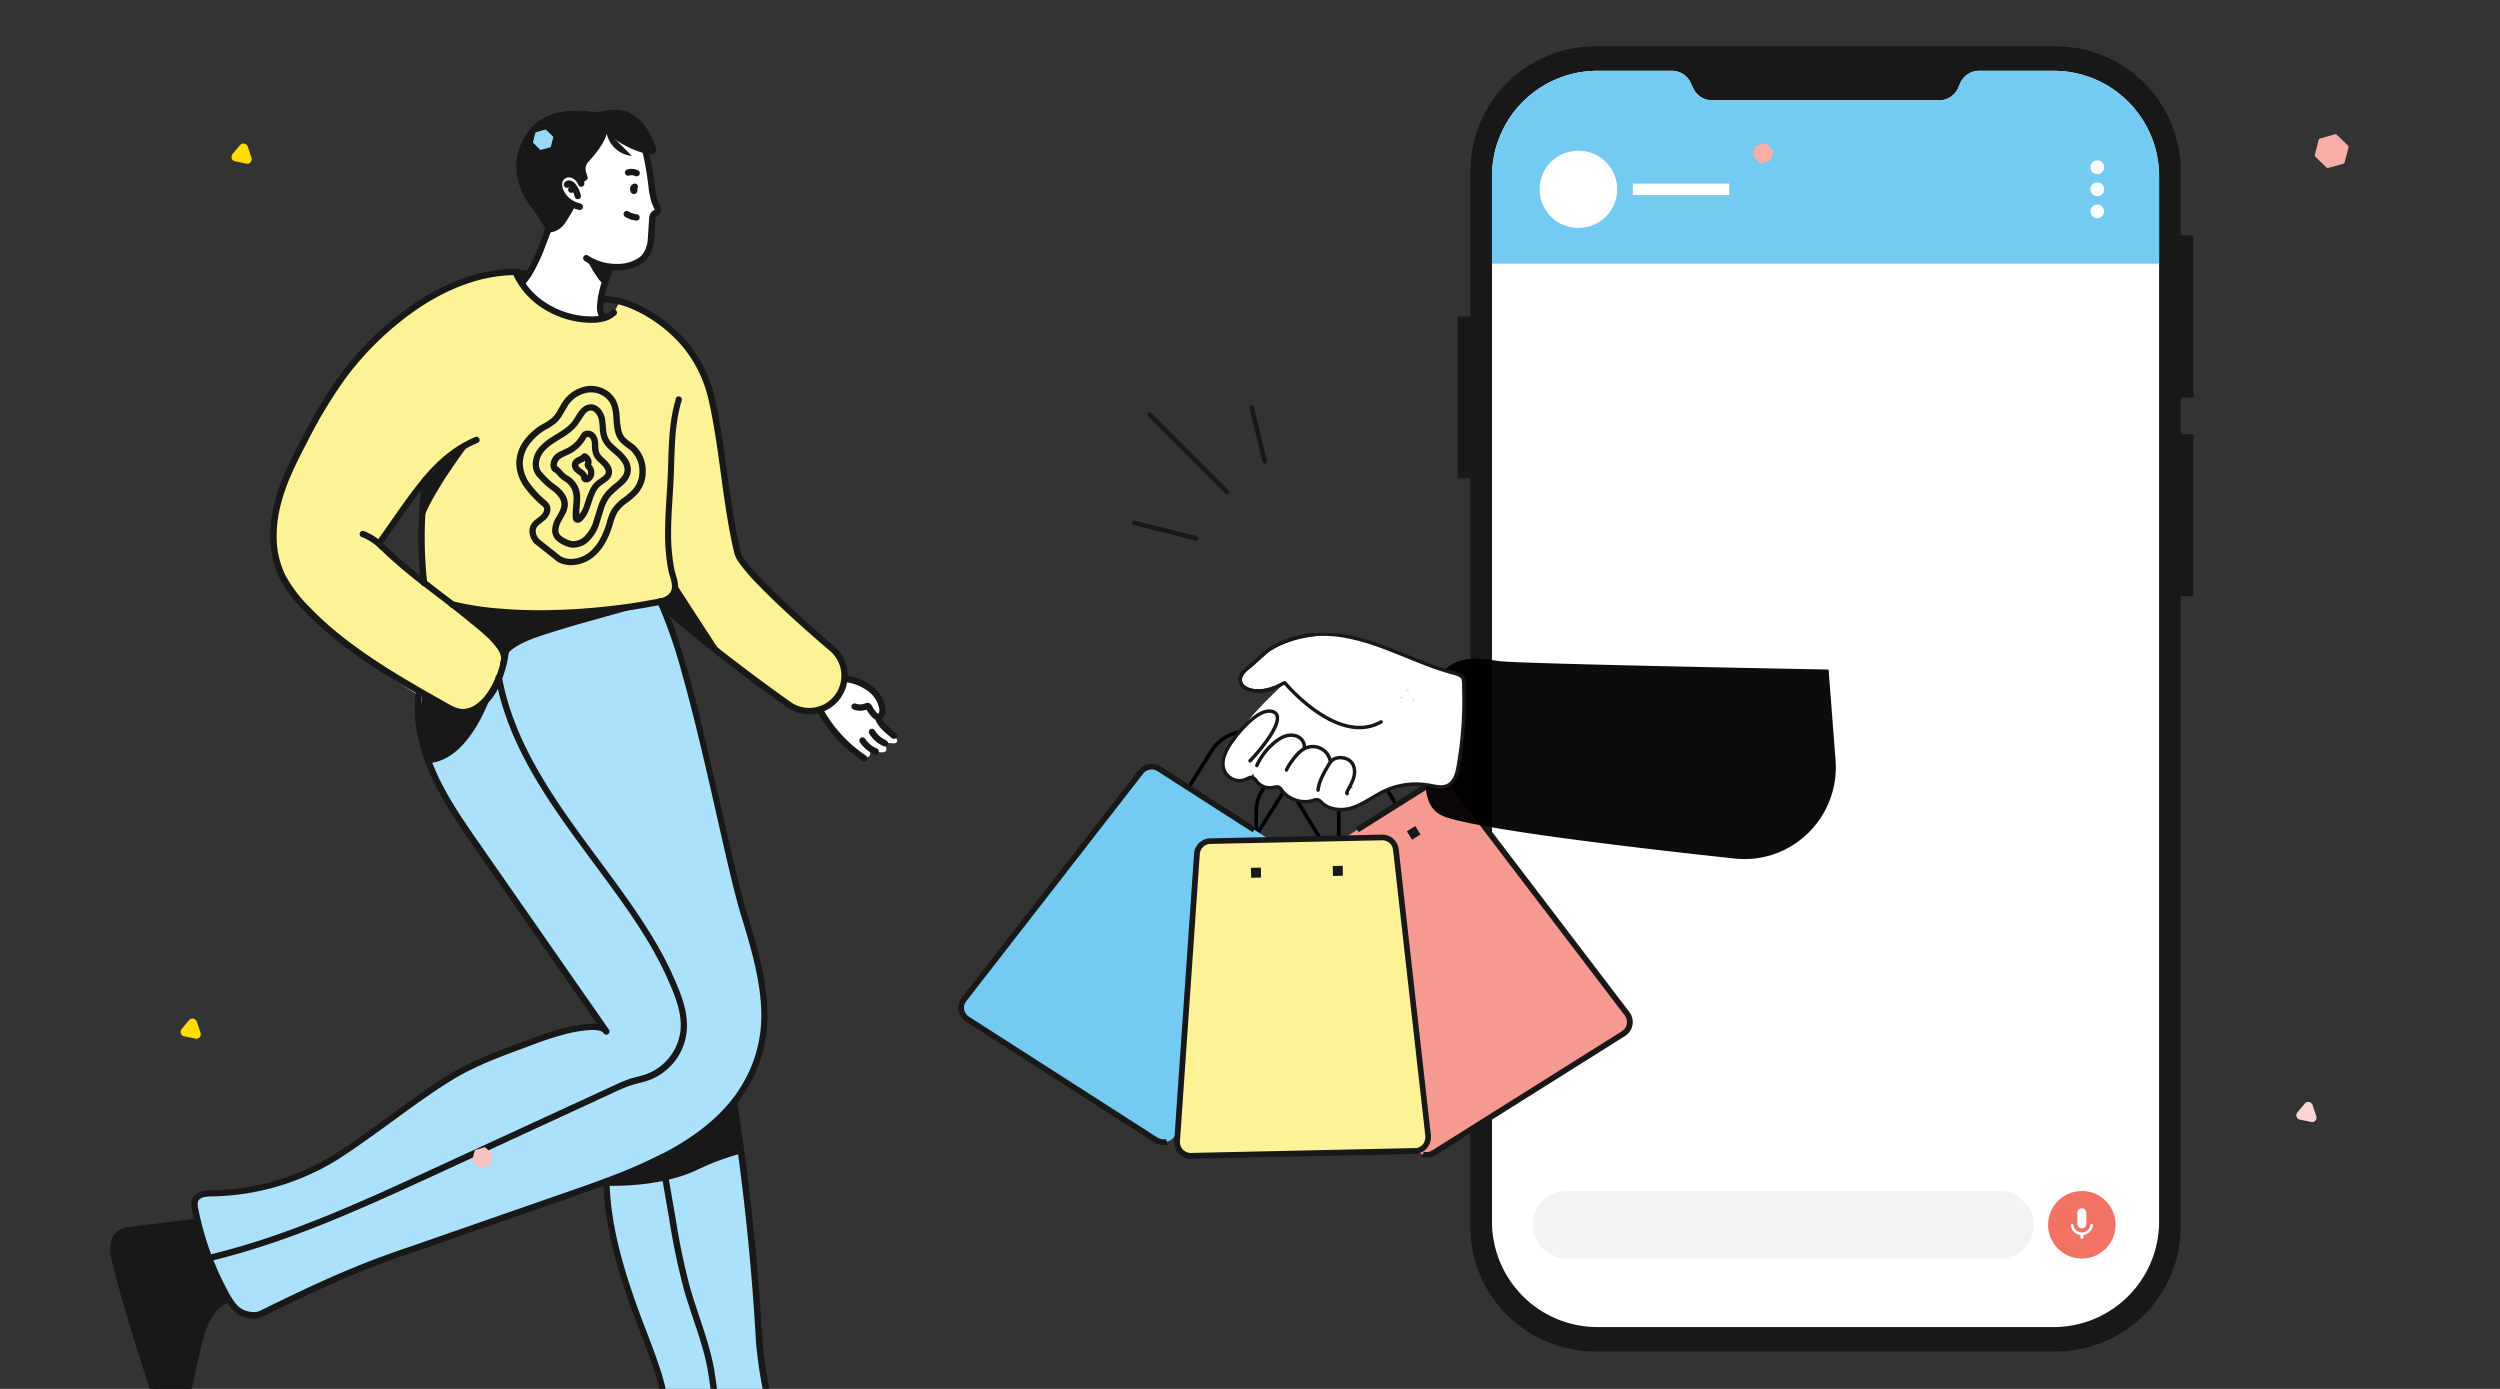
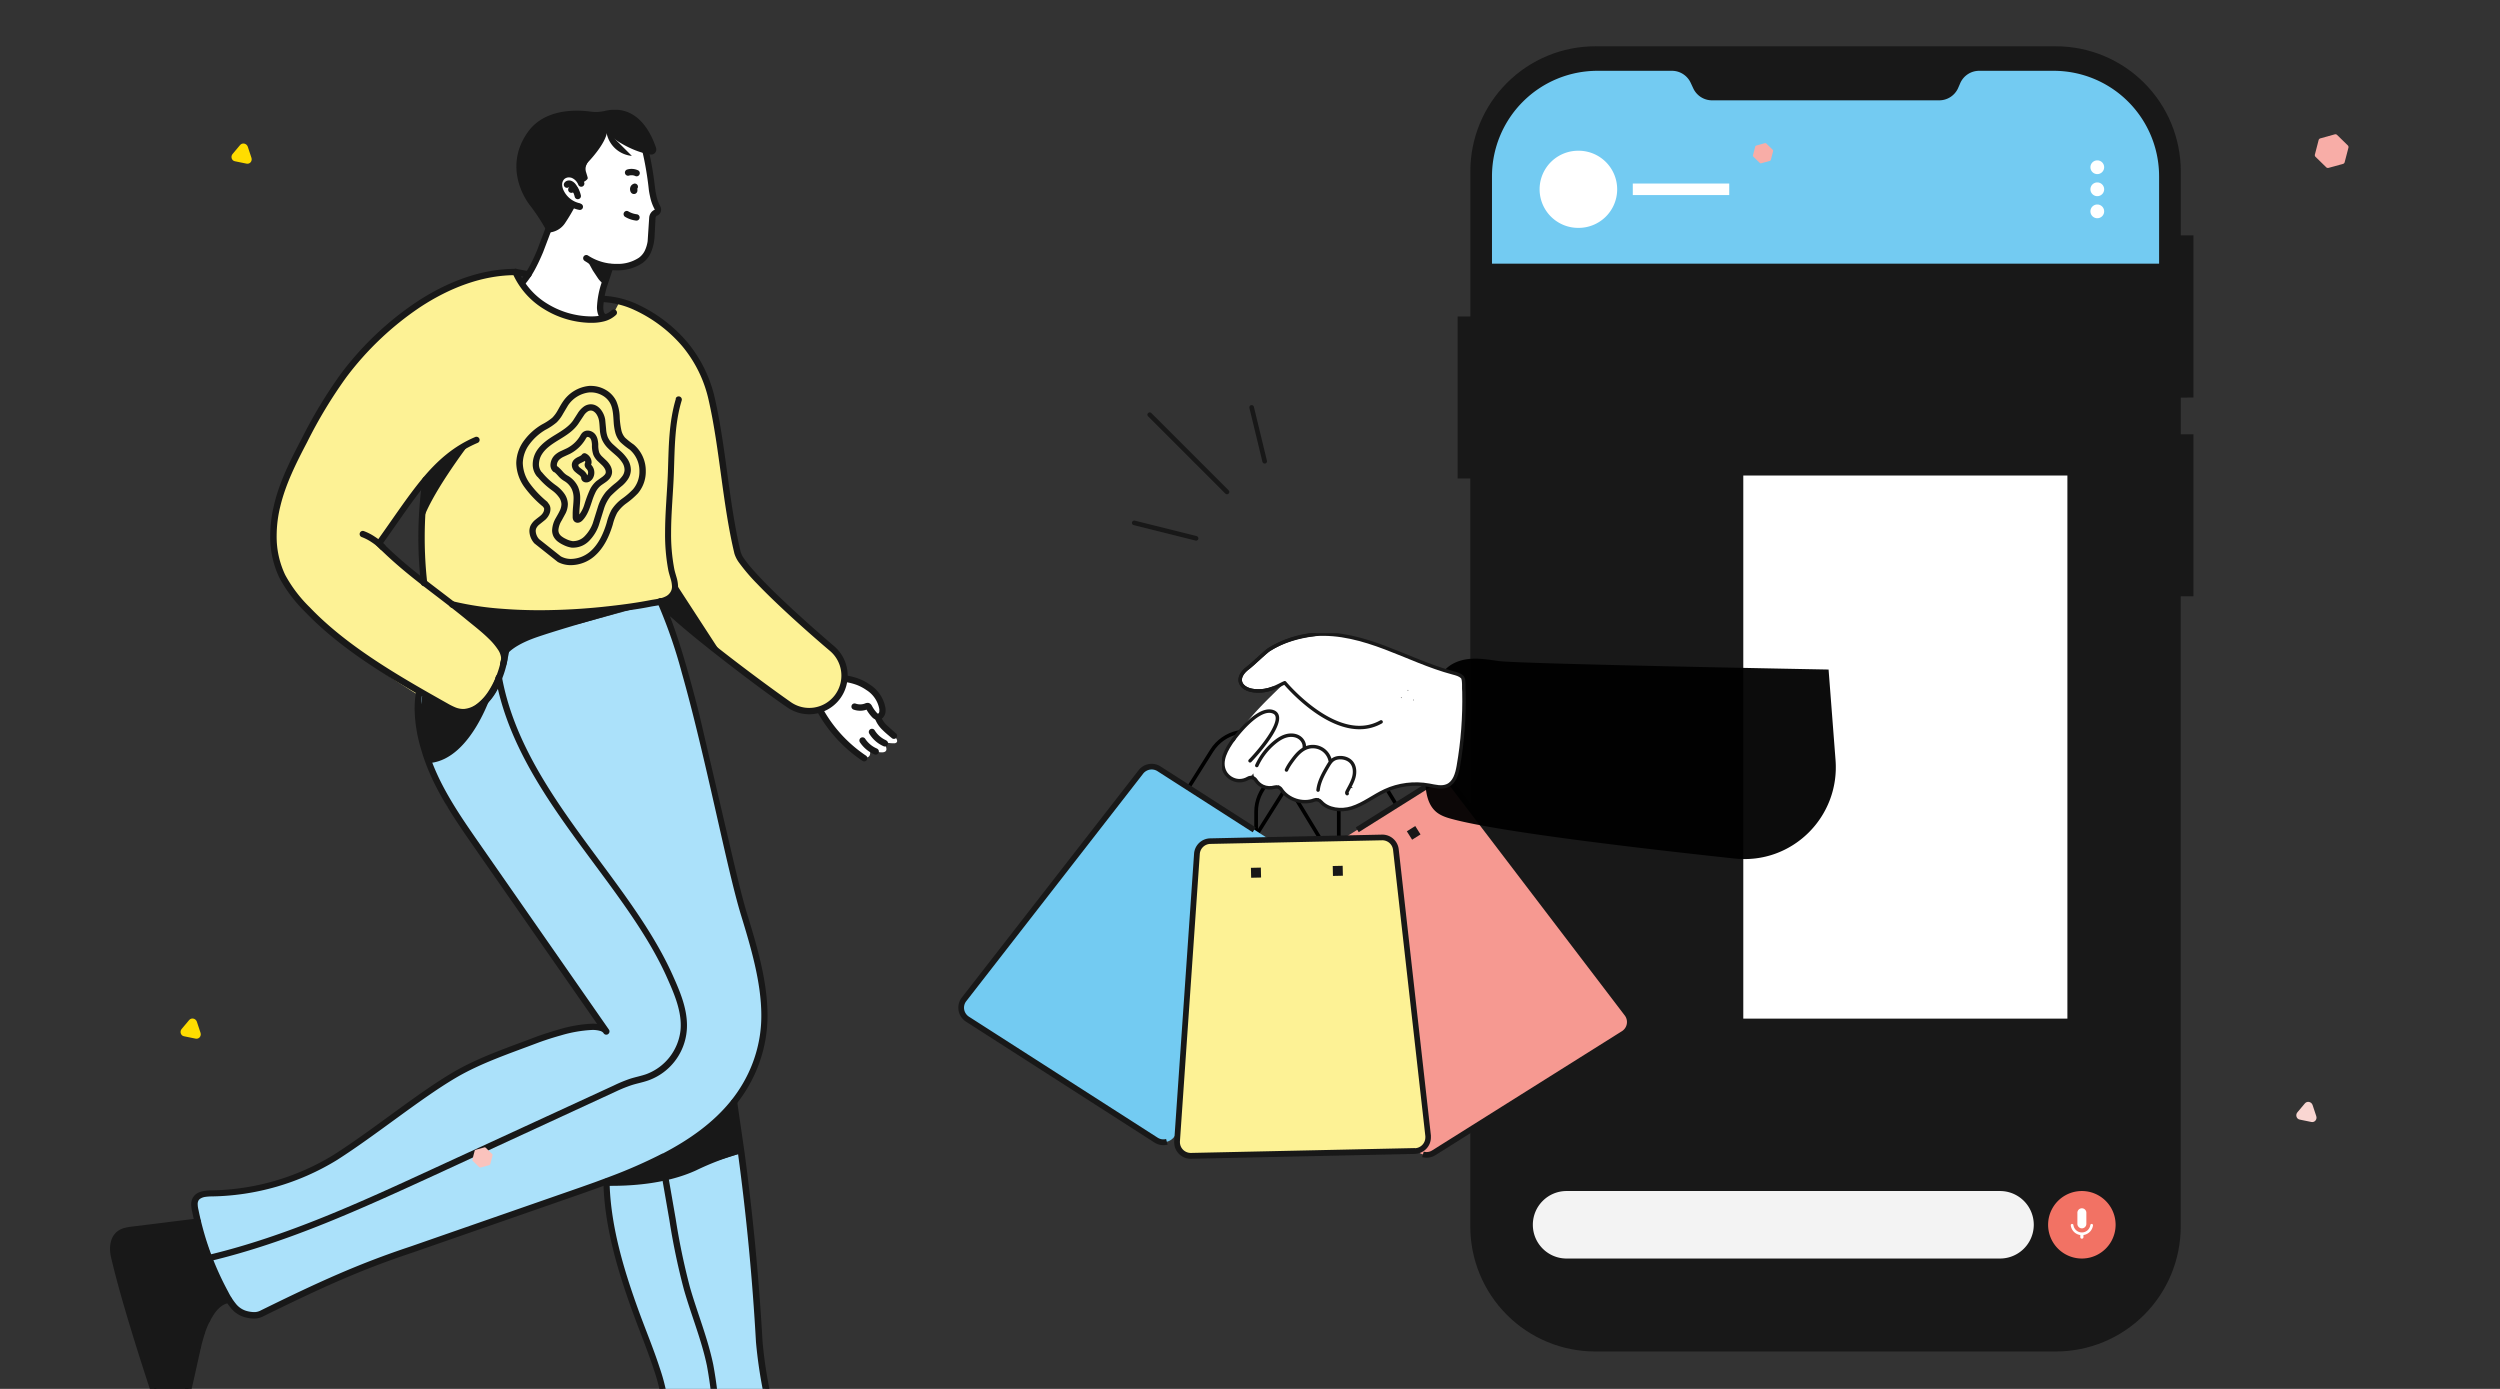
<svg xmlns="http://www.w3.org/2000/svg" xmlns:xlink="http://www.w3.org/1999/xlink" width="540" height="300" fill="none">
  <rect width="100%" height="100%" fill="#333333" stroke="none" />
  <g clip-path="url(#A)">
    <g clip-path="url(#B)">
      <path d="M473.797 85.867V50.849h-2.746V37.011c0-7.164-2.843-14.034-7.903-19.099S451.225 10 444.069 10h-99.492c-7.156 0-14.019 2.846-19.079 7.911s-7.903 11.936-7.903 19.099v31.347h-2.758v34.992h2.746v161.561c0 7.163 2.843 14.034 7.903 19.099s11.923 7.911 19.079 7.911h99.491c7.156 0 14.019-2.845 19.079-7.911s7.903-11.936 7.903-19.099v-136.12h2.759V93.798h-2.746v-7.915l2.746-.017z" fill="#181818" />
-       <path d="M466.365 38.09v225.763a22.81 22.81 0 0 1-6.672 16.118 22.76 22.76 0 0 1-16.103 6.676h-98.547a22.76 22.76 0 0 1-16.102-6.676 22.81 22.81 0 0 1-6.672-16.118V38.09a22.81 22.81 0 0 1 6.672-16.119 22.76 22.76 0 0 1 16.102-6.676h16.071c.856-.004 1.694.238 2.416.698a4.47 4.47 0 0 1 1.658 1.893l.558 1.196c.359.774.932 1.429 1.651 1.888s1.553.703 2.406.703h49.065c.853 0 1.687-.244 2.406-.703s1.292-1.114 1.652-1.888l.52-1.196a4.47 4.47 0 0 1 1.65-1.889c.719-.459 1.554-.703 2.407-.702h16.071c2.992-.002 5.955.586 8.719 1.73s5.278 2.823 7.394 4.94 3.796 4.63 4.942 7.397 1.735 5.732 1.736 8.727z" fill="#fff" />
      <path d="M466.365 38.09v18.862H322.269V38.09a22.81 22.81 0 0 1 6.672-16.119 22.76 22.76 0 0 1 16.102-6.676h16.071c.856-.004 1.694.238 2.416.698a4.47 4.47 0 0 1 1.658 1.893l.558 1.196c.359.774.932 1.429 1.651 1.888s1.553.703 2.406.703h49.065c.853 0 1.687-.244 2.406-.703s1.292-1.114 1.652-1.888l.52-1.196a4.47 4.47 0 0 1 1.65-1.889c.719-.459 1.554-.703 2.407-.702h16.071c2.992-.002 5.955.586 8.719 1.73s5.278 2.823 7.394 4.94 3.796 4.631 4.942 7.397 1.735 5.732 1.736 8.727z" fill="#73cbf2" />
      <path d="M449.682 271.842a7.29 7.29 0 0 0 0-14.58 7.29 7.29 0 0 0 0 14.58z" fill="#f27264" />
      <g fill="#fff">
        <path d="M449.687 265.323a.97.97 0 0 1-.97-.971v-2.328a.96.96 0 0 1 .055-.391c.044-.125.114-.239.205-.336s.2-.175.322-.227.253-.08.386-.08a.96.96 0 0 1 .707.307.97.97 0 0 1 .205.336.96.96 0 0 1 .055.391v2.328a.96.96 0 0 1-.072.371c-.049.118-.12.225-.209.315a.97.97 0 0 1-.314.211.96.96 0 0 1-.37.074h0zm2.401-.637c.004-.041-.001-.082-.014-.121a.27.27 0 0 0-.061-.105.3.3 0 0 0-.217-.095c-.07.001-.138.028-.191.075a.3.3 0 0 0-.096.183c-.063.439-.282.841-.617 1.132a1.84 1.84 0 0 1-2.415 0c-.335-.291-.554-.693-.617-1.132-.004-.038-.016-.074-.034-.108s-.043-.062-.072-.086-.064-.042-.1-.052-.075-.014-.113-.01a.27.27 0 0 0-.107.034.3.3 0 0 0-.139.172c-.01.037-.014.075-.009.113a2.43 2.43 0 0 0 .679 1.388 2.42 2.42 0 0 0 1.38.694v.463c.001.07.023.138.064.195a.34.34 0 0 0 .165.121c.026.007.053.007.079 0h.063c.026.007.053.007.079 0 .066-.022.124-.064.165-.121s.064-.125.064-.195v-.463a2.43 2.43 0 0 0 1.381-.695c.372-.375.612-.863.683-1.387z" />
      </g>
      <path d="M432.005 257.262h-93.628c-4.022 0-7.282 3.264-7.282 7.29s3.26 7.29 7.282 7.29h93.628a7.29 7.29 0 0 0 0-14.58z" fill="#f3f3f3" />
      <g fill="#fff">
        <path d="M453.016 37.606c.818 0 1.481-.664 1.481-1.483a1.48 1.48 0 0 0-1.481-1.483c-.819 0-1.482.664-1.482 1.483s.663 1.483 1.482 1.483z" />
        <use xlink:href="#E" />
        <path d="M453.016 47.138a1.48 1.48 0 0 0 1.481-1.483c0-.819-.663-1.483-1.481-1.483s-1.482.664-1.482 1.483.663 1.483 1.482 1.483zm-112.13 2.083a8.332 8.332 0 1 0 0-16.663 8.331 8.331 0 1 0 0 16.663zm11.797-7.082h20.832V39.64h-20.832" />
      </g>
    </g>
    <path fill="#fff" d="M376.551 102.712h70.007v117.31h-70.007z" />
    <g stroke="#000" stroke-width=".8">
      <rect x="271.322" y="166.446" width="17.852" height="43.166" rx="8.926" />
      <rect x="266.476" y="154.607" width="17.852" height="43.166" rx="8.926" transform="rotate(32.168 266.476 154.607)" />
      <rect x="273.024" y="161.145" width="17.852" height="43.166" rx="8.926" transform="rotate(328.747 273.024 161.145)" />
    </g>
    <path d="M350.691 223.258l-40.971 25.744c-.347.218-.736.362-1.141.421s-.82.033-1.215-.076a2.95 2.95 0 0 1-1.08-.561 2.93 2.93 0 0 1-.762-.948l-28.197-55.486a2.94 2.94 0 0 1 1.061-3.831l31.439-19.731c.622-.391 1.368-.536 2.092-.405s1.372.526 1.818 1.11l37.722 49.503c.245.324.42.696.514 1.091s.106.806.034 1.206-.226.781-.452 1.119a2.95 2.95 0 0 1-.862.844h0z" fill="#f69991" />
    <path d="M305.694 178.42l-1.817 1.141 1.14 1.817 1.817-1.141-1.14-1.817z" fill="#181818" />
    <path d="M249.693 246.25l-40.719-26.131c-.345-.221-.64-.511-.866-.853s-.379-.726-.448-1.13-.053-.817.046-1.214.281-.77.532-1.093l38.2-49.129a2.94 2.94 0 0 1 1.827-1.099c.726-.125 1.471.027 2.09.424l31.261 20.044a2.94 2.94 0 0 1 1.259 1.72 2.93 2.93 0 0 1-.235 2.117l-28.742 55.222c-.188.364-.451.685-.77.941a2.94 2.94 0 0 1-2.299.613c-.405-.063-.792-.21-1.136-.432h0z" fill="#73cbf2" />
    <path d="M305.62 248.598l-48.363 1.048c-.41.01-.817-.066-1.196-.223a2.94 2.94 0 0 1-1.004-.688 2.93 2.93 0 0 1-.641-1.034 2.94 2.94 0 0 1-.169-1.205l4.291-62.087c.049-.734.372-1.423.904-1.93a2.93 2.93 0 0 1 1.971-.81l37.102-.779c.736-.017 1.451.243 2.005.727a2.94 2.94 0 0 1 .987 1.891l6.981 61.841c.041.405-.002.814-.127 1.201s-.328.745-.598 1.05a2.95 2.95 0 0 1-.967.723c-.369.172-.77.265-1.176.275h0z" fill="#fdf295" />
    <g fill="#181818">
      <path d="M272.345 187.403l-2.145.047.046 2.145 2.145-.047-.046-2.145zm17.671-.391l-2.145.047.047 2.145 2.145-.047-.047-2.145zm3.479-7.268l16.667-10.464a2.35 2.35 0 0 1 1.226-.355 2.32 2.32 0 0 1 1.027.244c.319.16.596.391.812.675l37.721 49.497c.197.258.337.555.413.87a2.33 2.33 0 0 1 .027.963c-.058.32-.181.623-.362.892a2.34 2.34 0 0 1-.691.671l-40.976 25.744a2.28 2.28 0 0 1-1.226.362 2.4 2.4 0 0 1-.613-.086l-.325 1.183c.312.083.633.126.956.129.668-.001 1.322-.19 1.888-.546l40.971-25.744c.418-.263.778-.611 1.055-1.021a3.57 3.57 0 0 0 .554-1.359 3.56 3.56 0 0 0-.672-2.794l-37.721-49.496a3.55 3.55 0 0 0-4.72-.858l-16.667 10.463.65 1.036.006-.006zm-41.608 66.279c-.199.055-.406.082-.613.08a2.32 2.32 0 0 1-1.226-.368l-40.743-26.124a2.33 2.33 0 0 1-.786-.835c-.189-.339-.289-.72-.293-1.108a2.3 2.3 0 0 1 .497-1.429l38.199-49.129a2.33 2.33 0 0 1 .816-.662c.318-.157.668-.238 1.023-.239.446-.002.883.126 1.257.368l20.559 13.191.662-1.036-20.559-13.185c-.748-.479-1.648-.662-2.523-.512a3.56 3.56 0 0 0-2.209 1.321l-38.194 49.105a3.53 3.53 0 0 0-.754 2.207c0 .598.151 1.186.438 1.711s.701.969 1.205 1.292l40.719 26.118c.416.268.883.446 1.372.522a3.54 3.54 0 0 0 1.466-.08l-.313-1.183v-.025z" />
      <path d="M305.62 248.597v-.613l-48.369 1.049h-.049c-.619 0-1.212-.246-1.649-.682a2.34 2.34 0 0 1-.687-1.648v-.159l4.291-62.087c.041-.581.298-1.125.72-1.527s.978-.631 1.56-.643l37.091-.784h.055a2.33 2.33 0 0 1 1.553.594 2.34 2.34 0 0 1 .764 1.477l6.975 61.842c.006.09.006.18 0 .27a2.34 2.34 0 0 1-2.286 2.329v.613.613a3.57 3.57 0 0 0 2.465-1.07c.651-.664 1.018-1.555 1.023-2.485v-.405l-6.957-61.872a3.56 3.56 0 0 0-1.175-2.237c-.651-.577-1.492-.896-2.362-.895h-.086l-37.103.809c-.889.018-1.739.368-2.382.982a3.55 3.55 0 0 0-1.093 2.334l-4.291 62.087v.251c.002.944.378 1.848 1.045 2.514a3.56 3.56 0 0 0 2.516 1.041h.08l48.363-1.048-.012-.65z" />
    </g>
    <g clip-path="url(#C)">
      <path d="M394.974 144.626l1.502 19.538c.951 12.374-9.463 22.606-21.802 21.279-20.999-2.257-49.961-5.679-60.522-8.398-1.37-.354-2.788-.734-3.88-1.634-1.975-1.623-2.342-4.432-2.421-6.956a64.93 64.93 0 0 1 2.657-20.499c.257-.858.53-1.717 1.008-2.476 1.155-1.847 3.361-2.846 5.55-3.117 2.19-.265 4.401.099 6.585.416 4.275.624 71.181 1.839 71.328 1.842l-.005.005z" fill="#000" fill-opacity=".95" />
      <g fill="#fff">
        <path d="M264.584 166.728c-1.208-2.3.378-4.995 1.906-7.086 3.859-5.276 6.317-7.612 11.016-12.17-1.323.536-3.387 2.087-6.653 1.717-2.998-.338-4.284-2.742-1.186-5.01.819-.598 3.628-3.351 4.484-3.887a21.81 21.81 0 0 1 9.877-3.257c5.183-.405 10.339 1.041 15.206 2.883s9.594 4.094 14.624 5.426c.704.188 1.444.375 1.969.874s.268 2.591.383 3.283c.116 5.349-.288 10.703-1.207 15.968-.289 1.654-.804 3.538-2.353 4.235-1.223.557-2.651.151-3.98-.094-3.192-.583-6.563-.161-9.493 1.192-2.463 1.139-4.626 2.908-7.22 3.72s-5.981.265-7.178-2.165c-2.857 1.837-7.288.401-8.517-2.757a3.68 3.68 0 0 1-3.487.255 3.64 3.64 0 0 1-2.053-2.815 3.61 3.61 0 0 1-3.15 1.592 3.66 3.66 0 0 1-2.993-1.904h.005z" />
        <path d="M284.028 137.035c-3.482.453-6.921 1.4-9.877 3.257-.861.541-3.665 3.294-4.484 3.887-3.098 2.268-1.812 4.672 1.186 5.01 3.272.37 5.33-1.181 6.653-1.717 0 0 11.4 13.772 20.809 8.455 6.47-3.653-7.86-6.899-14.471-11.238m-17.134 14.656s4.815-6.738 8.208-5.629-2.636 8.283-4.905 10.619" />
      </g>
      <g fill="#000">
        <path d="M292.104 170.099a.86.86 0 0 0-.609-.104c-.042.011-.063.057-.053.094s.053.062.095.052a.7.7 0 0 1 .488.088c.037.021.084.006.105-.026s.005-.083-.026-.104h0zm12.014-20.919c.096 0 .096-.152 0-.152s-.095.152 0 .152zm-1.449 1.603c.096 0 .096-.153 0-.153s-.095.153 0 .153zm2.647.494c.095 0 .095-.152 0-.152s-.096.152 0 .152z" />
      </g>
      <g stroke="#181818" stroke-width=".75" stroke-linecap="round" stroke-linejoin="round">
        <path d="M274.96 148.653c-1.098.417-2.447.723-4.112.541-2.998-.338-4.285-2.741-1.187-5.01.82-.598 3.629-3.351 4.485-3.886 2.961-1.863 6.379-2.992 9.882-3.263 5.182-.405 10.339 1.041 15.206 2.883s9.594 4.094 14.624 5.426c.704.188 1.444.375 1.969.874s.268 2.591.383 3.283c.116 5.349-.288 10.703-1.207 15.968-.289 1.654-.804 3.538-2.353 4.235-1.223.557-2.651.151-3.98-.094-3.192-.582-6.563-.161-9.493 1.192-2.463 1.139-4.626 2.908-7.22 3.72-2.264.707-5.13.379-6.622-1.327-.367-.421-.934-.583-1.459-.385-2.5.957-5.703-.078-7.157-2.321-.3-.463-.872-.613-1.402-.463-.835.24-1.759.188-2.547-.176-.62-.287-1.15-.76-1.512-1.332s-1.114-.739-1.67-.406c-.604.359-1.313.551-2.022.515-1.239-.063-2.42-.817-2.993-1.904-1.207-2.3.378-4.995 1.906-7.087" />
        <path d="M284.028 137.035c-3.482.453-6.921 1.4-9.877 3.257-.861.541-3.665 3.294-4.484 3.887-3.098 2.268-1.812 4.672 1.186 5.01 3.272.37 5.33-1.181 6.653-1.717 0 0 11.4 13.772 20.809 8.455m-31.925 3.85s5.13-7.175 8.522-6.061c3.392 1.108-2.636 8.283-4.904 10.619m1.46 1.019a14.05 14.05 0 0 1 3.854-4.994c.724-.594 1.523-1.124 2.426-1.39s1.927-.239 2.746.229 1.376 1.426 1.213 2.342m-3.828 4.781c.341-.775.824-1.472 1.328-2.154.851-1.15 1.849-2.305 3.225-2.737a3.89 3.89 0 0 1 3.155.396c.93.572 1.591 1.555 1.759 2.627m-2.646 6.207c.21-1.862 1.166-3.553 2.116-5.171.315-.531.646-1.083 1.16-1.426.447-.297.993-.411 1.534-.411.861 0 1.754.297 2.336.931.783.854.877 2.149.583 3.257s-.913 2.097-1.433 3.122c-.074.151-.142.354-.011.468" />
      </g>
    </g>
    <g clip-path="url(#D)">
      <path d="M177.332 138.042s-16.434-15.97-17.671-17.774-3.512-25.444-6.97-37.566-18.723-17.788-18.723-17.788l-1.367 2.627c-12.02 5.982-21.238-8.808-21.238-8.808-29.855 1.07-43.849 33.099-48.018 41.16s-5.467 14.9-2.289 24.738 32.8 28.489 38.082 30.184 12.095-6.483 10.804-11.443-12.239-12.808-12.239-12.808c15.478 4.706 46.153-1.015 46.153-1.015l8.2 8.863 14.234 10.867s9.566 9.384 14.425 1.468-3.383-12.705-3.383-12.705zm-95.666-20.477l9.806-13.473c-1.23 5.282.444 22.02.444 22.02l-10.25-8.547z" fill="#fdf295" />
      <path d="M27.293 265.967a3.59 3.59 0 0 0-1.426.53 3.6 3.6 0 0 0-1.08 1.075c-.28.431-.464.918-.541 1.426s-.044 1.029.095 1.524l3.929 14.09 5.467 16.622a3.43 3.43 0 0 0 1.083 1.541 3.41 3.41 0 0 0 1.731.733c.634.077 1.277-.025 1.855-.296s1.07-.7 1.419-1.237h0c.478-.767.814-1.616.991-2.504.875-4.459 4.018-18.741 8.391-18.357-3.989-4.928-6.275-11.024-6.512-17.37l-15.402 2.223z" fill="#181818" />
      <g fill="#abe1fa">
        <path d="M144.033 307.484l-.683 7.724a4.58 4.58 0 0 0 .249 1.921c.219.615.567 1.175 1.021 1.644a4.54 4.54 0 0 0 1.608 1.07c.606.237 1.256.341 1.905.304 6.779-.418 17.945-1.968 19.817-7.655 0 0-2.733-11.944-3.348-16.958s-4.558-46.442-4.558-46.442-19.728 6.414-29.096 7.024c0 0 3.054 21.595 7.953 32.503s4.75 11.833 5.132 18.865zM42.511 262.571s-2.337-4.445 1.845-4.664 18.348-1.153 28.488-8.232 21.805-16.89 31.911-20.807 21.464-8.815 26.213-6.174l-34.392-48.706s-8.774-16.951-6.034-24.463l10.107 5.248s7.4-4.719 8.275-12.917c0 0 1.038-4.651 16.236-7.128l17.507-4.802 5.084 13.446 10.421 44.268s8.972 25.19 6.341 37.839-13.735 19.894-13.735 19.894-20.124 11.258-27.053 12.472-50.075 17.898-50.075 17.898l-16.127 7.834c-.812.394-1.698.613-2.6.64s-1.8-.135-2.634-.479a6.42 6.42 0 0 1-2.211-1.515 6.46 6.46 0 0 1-1.404-2.289l-6.164-17.363z" />
      </g>
      <g fill="#fff">
        <path d="M130.701 68.639l-2.767.412a18.17 18.17 0 0 1-8.302-2.013c-2.57-1.321-4.79-3.237-6.478-5.588h0l7.721-17.198-.075-3.752a2.98 2.98 0 0 1 .224-1.195c.157-.378.39-.72.685-1.003a2.94 2.94 0 0 1 1.029-.642 2.93 2.93 0 0 1 1.199-.172l1.612.103 5.385-9.995 8.835 5.666 1.258 8.74 1.25 2.799a.94.94 0 0 1 .079.412.93.93 0 0 1-.107.406.94.94 0 0 1-.655.486l-.82.178-.287 5.701c-.051.895-.288 1.77-.697 2.568s-.98 1.5-1.676 2.062-1.503.971-2.366 1.2a6.36 6.36 0 0 1-2.648.132l-1.421-.233-1.996 6.627c-.225.735-.251 1.517-.076 2.266a4.33 4.33 0 0 0 1.074 1.994l.02.041zm53.929 94.099l-7.797-9.179.684-.281c1.239-.529 2.322-1.37 3.143-2.442a7.88 7.88 0 0 0 1.544-3.677l.164-1.139c2.774.906 5.285 2.477 7.319 4.576a3.44 3.44 0 0 1 .836 1.937c.068.718-.09 1.44-.453 2.062h0l-.287.816 3.341 3.533s1.367 1.297.178 1.599c-.857.036-1.714-.073-2.535-.323 0 0 2.357 3.067-1.579 2.106l-1.421-.837s1.366 3.808-3.137 1.249z" />
      </g>
      <g fill="#181818">
        <path d="M157.83 238.232l1.585 10.976a521.68 521.68 0 0 1 3.875 40.673 99.98 99.98 0 0 0 2.132 13.391l1.811 7.834.683-.172-.683.117c.062.333.094.67.095 1.008a3.04 3.04 0 0 1-.622 1.962c-.564.661-1.263 1.192-2.05 1.558-4.385 2.307-9.255 3.53-14.206 3.567a26.2 26.2 0 0 1-3.13-.185h0c-.761-.037-1.497-.287-2.125-.721h0a2.47 2.47 0 0 1-.799-1.18 5.07 5.07 0 0 1-.233-1.673c.018-.897.102-1.792.253-2.676h0a31.14 31.14 0 0 0 .335-4.575c-.08-4.327-.844-8.612-2.262-12.698-1.326-4.116-3.041-8.177-4.606-12.506-3.116-8.609-5.856-17.747-6.191-26.816v-.871a.69.69 0 0 0-.2-.485.68.68 0 0 0-.966 0 .69.69 0 0 0-.2.485c0 .295 0 .604.034.912l.683-.034h-.683c.348 9.302 3.136 18.57 6.273 27.227 1.585 4.37 3.287 8.431 4.585 12.458a39.43 39.43 0 0 1 2.2 12.28c-.001 1.464-.108 2.927-.321 4.376h0c-.158.948-.247 1.907-.266 2.868a6.76 6.76 0 0 0 .3 2.119c.236.712.67 1.34 1.251 1.811h0a5.35 5.35 0 0 0 2.822 1.009c1.093.132 2.193.198 3.294.199a32.34 32.34 0 0 0 14.862-3.725h0a7.36 7.36 0 0 0 2.467-1.928 4.46 4.46 0 0 0 .902-2.799c-.005-.416-.041-.831-.109-1.241v-.055l-.151-.597a233.78 233.78 0 0 1-2.002-8.849c-.83-3.796-1.416-7.641-1.756-11.512a536.39 536.39 0 0 0-3.881-40.775l-1.593-10.976c-.013-.09-.045-.177-.092-.255a.68.68 0 0 0-.183-.199c-.073-.054-.156-.093-.244-.114a.68.68 0 0 0-.27-.012.69.69 0 0 0-.253.093c-.078.047-.145.11-.199.183a.7.7 0 0 0-.125.516l-.041.007z" />
        <path d="M156.333 318.611l-.874-11.95a91.06 91.06 0 0 0-1.401-11.93c-1.196-5.728-3.417-11.106-5.002-16.594-1.298-4.901-2.336-9.868-3.109-14.88l-1.463-8.424-.84-4.85a.7.7 0 0 0-.285-.45c-.15-.106-.337-.147-.518-.116a.69.69 0 0 0-.448.286.7.7 0 0 0-.116.52l.841 4.85 1.462 8.425c.783 5.057 1.83 10.069 3.137 15.016 1.599 5.591 3.826 10.935 4.981 16.498.715 3.883 1.172 7.808 1.367 11.752l.874 11.95a.68.68 0 0 0 .072.258c.041.081.097.153.165.212a.69.69 0 0 0 .233.132.68.68 0 0 0 .265.032c.09-.007.177-.031.258-.072a.69.69 0 0 0 .21-.165.68.68 0 0 0 .132-.234c.028-.086.039-.176.032-.266h.027zM42.654 263.189l-13.926 1.728a13.09 13.09 0 0 0-1.681.275c-.599.136-1.164.393-1.66.754h0a3.99 3.99 0 0 0-1.271 1.736 5.71 5.71 0 0 0-.349 2.058 8.3 8.3 0 0 0 .212 1.811h0c1.961 8.465 5.836 20.724 8.747 29.553a4.31 4.31 0 0 0 1.681 2.271c.744.502 1.621.771 2.518.771s1.774-.269 2.518-.771a4.39 4.39 0 0 0 1.681-2.367c.184-.631.417-1.619.683-2.799l1.326-5.961a43.3 43.3 0 0 1 1.264-4.699 17 17 0 0 1 2.016-3.952 6.58 6.58 0 0 1 1.421-1.461 3.5 3.5 0 0 1 1.674-.686.69.69 0 0 0 .257-.08c.08-.043.149-.102.206-.173a.68.68 0 0 0 .124-.24c.025-.088.032-.178.022-.268a.69.69 0 0 0-.082-.256.68.68 0 0 0-.173-.204.69.69 0 0 0-.238-.123c-.087-.024-.177-.032-.266-.021a4.83 4.83 0 0 0-2.31.905 8.99 8.99 0 0 0-2.426 2.813c-.587 1.032-1.09 2.11-1.503 3.224a27.39 27.39 0 0 0-.861 2.957c-.451 1.818-.929 4.034-1.367 6.016l-1.08 4.589c-.187.66-.592 1.236-1.148 1.633-.522.356-1.139.545-1.77.542-.612.004-1.212-.175-1.722-.514a2.95 2.95 0 0 1-1.148-1.571c-2.911-8.802-6.779-21.061-8.712-29.43a6.55 6.55 0 0 1-.178-1.495h0c-.009-.531.079-1.059.26-1.557.162-.452.449-.847.827-1.139a3.23 3.23 0 0 1 1.162-.515 11.94 11.94 0 0 1 1.503-.247h0l13.926-1.722a.68.68 0 0 0 .255-.082c.079-.044.149-.103.205-.174a.7.7 0 0 0 .123-.24.69.69 0 0 0 .022-.268.68.68 0 0 0-.082-.257c-.044-.079-.103-.149-.174-.205a.68.68 0 0 0-.239-.124.71.71 0 0 0-.267-.022v-.013z" />
        <path d="M42.394 284.64c.7.12 1.344.456 1.845.96.129.129.303.2.484.2a.68.68 0 0 0 .483-.203.69.69 0 0 0-.003-.971c-.703-.698-1.602-1.165-2.576-1.337a.68.68 0 0 0-.27.007.7.7 0 0 0-.433.308c-.048.078-.081.164-.096.254s-.013.182.008.271.058.174.111.248.119.138.197.187.163.081.253.097v-.021zm-1.195 2.744c.698.121 1.342.454 1.845.954.128.127.301.199.482.199s.354-.072.482-.199a.69.69 0 0 0 .15-.224.68.68 0 0 0 .053-.263c0-.09-.018-.181-.053-.264a.69.69 0 0 0-.15-.223 4.82 4.82 0 0 0-2.576-1.331.68.68 0 0 0-.507.115c-.147.104-.248.262-.279.44a.69.69 0 0 0 .112.513.69.69 0 0 0 .193.186.7.7 0 0 0 .248.097h0zm-.779 2.95a3.48 3.48 0 0 1 1.845.953.68.68 0 0 0 .964 0 .67.67 0 0 0 .15-.223.68.68 0 0 0 .053-.264c0-.091-.018-.18-.053-.263s-.086-.16-.15-.224a4.88 4.88 0 0 0-2.576-1.337.69.69 0 0 0-.517.118c-.15.107-.251.269-.282.451a.7.7 0 0 0 .118.519.69.69 0 0 0 .449.284v-.014zm101.604-160.119c2.112 4.88 3.859 9.91 5.228 15.05 2.556 9.001 5.002 19.627 7.182 29.238s4.1 18.22 5.651 23.255c2.05 6.695 4.359 14.406 4.359 21.554.009 1.721-.14 3.438-.444 5.132a29.09 29.09 0 0 1-3.567 9.638h0a30.25 30.25 0 0 1-2.473 3.601h0c-3.834 4.802-9.034 8.479-14.795 11.477h-.061l.383.569-.322-.61a107.47 107.47 0 0 1-11.493 5.056h0l-3.116 1.159-3.205 1.139-36.606 12.746c-11.063 3.684-19.386 7.409-32.609 13.926-.4.187-.837.279-1.278.267a6.52 6.52 0 0 1-1.811-.309h0a4.6 4.6 0 0 1-2.125-1.523 13.8 13.8 0 0 1-1.613-2.524c-3.02-5.553-5.19-11.531-6.437-17.733h0a5.45 5.45 0 0 1-.171-1.214 1.59 1.59 0 0 1 .164-.776h0a1.26 1.26 0 0 1 .403-.425 2.73 2.73 0 0 1 1.052-.377 9.77 9.77 0 0 1 1.367-.103h0a53.36 53.36 0 0 0 27.135-7.882h0c8.583-5.488 17.862-13.144 25.557-17.692 5.466-3.224 11.616-5.262 17.63-7.546.799-.302 2.815-1.022 5.111-1.653 2.21-.671 4.493-1.07 6.799-1.187a5.94 5.94 0 0 1 1.668.199 1.49 1.49 0 0 1 .82.514c.051.074.117.137.193.186a.68.68 0 0 0 .249.097c.089.016.179.013.267-.006a.67.67 0 0 0 .244-.109c.074-.052.136-.117.184-.193a.67.67 0 0 0 .091-.518.68.68 0 0 0-.108-.246l-27.969-40.185c-4.585-6.579-9.183-13.261-11.302-20.834a30.16 30.16 0 0 1-1.312-8.232 21.33 21.33 0 0 1 .266-3.396c.029-.182-.015-.368-.123-.517s-.27-.25-.451-.279-.367.015-.515.124a.7.7 0 0 0-.277.452c-.192 1.196-.288 2.405-.287 3.616a31.66 31.66 0 0 0 1.367 8.602c2.207 7.869 6.922 14.667 11.5 21.266l27.969 40.193c.052.074.118.137.194.185a.68.68 0 0 0 .25.096.68.68 0 0 0 .506-.11.69.69 0 0 0 .285-.444c.016-.089.014-.181-.006-.269a.7.7 0 0 0-.108-.247 2.85 2.85 0 0 0-1.545-1.036 7.2 7.2 0 0 0-2.05-.261 29.47 29.47 0 0 0-7.161 1.235c-2.358.686-4.394 1.372-5.234 1.702-5.993 2.291-12.218 4.342-17.842 7.669-7.831 4.637-17.083 12.293-25.598 17.713a52.05 52.05 0 0 1-26.452 7.69h0a8.59 8.59 0 0 0-2.118.247 3.48 3.48 0 0 0-1.039.459 2.65 2.65 0 0 0-.834.899h0a2.95 2.95 0 0 0-.342 1.44 6.82 6.82 0 0 0 .205 1.516h0c1.274 6.319 3.485 12.41 6.56 18.07a15.39 15.39 0 0 0 1.777 2.744 5.97 5.97 0 0 0 2.774 1.941h0c.714.231 1.457.356 2.207.371a4.2 4.2 0 0 0 1.886-.412c13.209-6.503 21.443-10.194 32.438-13.85l36.62-12.753 3.225-1.146 3.13-1.159a107.71 107.71 0 0 0 11.651-5.118l.061-.041-.376-.569.315.603c5.863-3.052 11.234-6.86 15.231-11.833.957-1.188 1.822-2.447 2.59-3.766a30.58 30.58 0 0 0 3.724-10.098 29.93 29.93 0 0 0 .465-5.378c0-7.471-2.365-15.25-4.421-21.952-1.005-3.286-2.201-8.232-3.533-13.974l-6.765-29.004c-2.474-9.796-5.118-18.913-7.831-24.744-.037-.083-.09-.158-.157-.221s-.144-.111-.229-.142a.69.69 0 0 0-.266-.043.69.69 0 0 0-.263.065.67.67 0 0 0-.216.161.69.69 0 0 0-.138.233.68.68 0 0 0-.037.268c.005.091.029.18.069.262l.027.014zm-5.152-90.511c-.174.06-.332.161-.459.294a1.15 1.15 0 0 0-.272.474c-.037.12-.056.245-.055.37a1.51 1.51 0 0 0 .082.48c.037.117.097.224.178.316a.94.94 0 0 0 .205.172.77.77 0 0 0 .382.096.82.82 0 0 0 .26-.041.76.76 0 0 0 .258-.165.77.77 0 0 0 .173-.254.88.88 0 0 0 .061-.329 1.13 1.13 0 0 0 0-.165l-.061-.405a.7.7 0 0 0-.093-.254.69.69 0 0 0-.182-.2.7.7 0 0 0-.245-.114.69.69 0 0 0-.27-.012c-.089.014-.175.046-.253.093s-.145.11-.199.183a.69.69 0 0 0-.114.246c-.022.089-.025.18-.011.271l.068.405.321-.048h-.328v.048l.322-.048h.184l-.471-.199a.47.47 0 0 0-.041.199h.512l-.471-.199.56.233-.219-.569a.68.68 0 0 0-.341.336l.56.233-.219-.569.246.645-.232-.645.212.576v-.617a.61.61 0 0 0-.212.041l.212.576.301-.528a.6.6 0 0 0-.301-.082v.611l.301-.528-.267.466.444-.302a.53.53 0 0 0-.177-.165l-.267.466.444-.302-.355.24.403-.137-.048-.103-.355.24.403-.137v-.041h-.075.075-.075.075l-.232-.069.068.213a.23.23 0 0 0 .1-.052.24.24 0 0 0 .064-.093l-.232-.069.068.213c.091-.023.176-.064.25-.121a.67.67 0 0 0 .182-.211.68.68 0 0 0 .083-.266.7.7 0 0 0-.029-.277.69.69 0 0 0-.137-.243.68.68 0 0 0-.222-.168c-.085-.04-.177-.062-.27-.065a.68.68 0 0 0-.274.048l.007.007zm-11.494 4.226a5.03 5.03 0 0 1-2.102-.921 5.05 5.05 0 0 1-1.478-1.761c-.227-.423-.355-.892-.376-1.372h0a1.71 1.71 0 0 1 .437-1.159 1.48 1.48 0 0 1 1.046-.398c.217.002.432.044.635.123.629.285 1.12.808 1.367 1.454a.67.67 0 0 0 .146.232.68.68 0 0 0 .224.156c.085.036.176.055.268.055s.183-.018.268-.054.161-.089.225-.155a.7.7 0 0 0 .146-.231.69.69 0 0 0 .045-.27.7.7 0 0 0-.065-.266 4 4 0 0 0-.848-1.311c-.366-.377-.802-.677-1.284-.884-.364-.141-.751-.215-1.141-.219a2.86 2.86 0 0 0-2.009.796c-.542.571-.843 1.331-.84 2.12h0v.034a4.56 4.56 0 0 0 .519 2.01 6.42 6.42 0 0 0 1.881 2.253 6.39 6.39 0 0 0 2.683 1.177.68.68 0 0 0 .267-.005.69.69 0 0 0 .245-.107c.074-.051.136-.117.184-.193a.68.68 0 0 0 .097-.249.69.69 0 0 0-.005-.268c-.02-.088-.056-.171-.107-.245a.69.69 0 0 0-.193-.185.68.68 0 0 0-.248-.097l.013-.055zm-2.337-3.65l-.157-.11.075.178.082-.069-.157-.11.075.178v-.062.069-.062.069a.83.83 0 0 1 .321.316 4.8 4.8 0 0 1 .848 1.784.69.69 0 0 0 .102.258c.052.078.119.145.197.196a.69.69 0 0 0 .258.102.68.68 0 0 0 .71-.337c.046-.081.075-.172.085-.265s.001-.187-.027-.277a6.18 6.18 0 0 0-1.079-2.291 2.15 2.15 0 0 0-.916-.761h0a1.36 1.36 0 0 0-1.066 0c-.203.089-.376.234-.499.419a.69.69 0 0 0-.101.516c.018.089.053.173.103.248s.115.139.19.189a.68.68 0 0 0 .514.101.69.69 0 0 0 .247-.103.67.67 0 0 0 .188-.19l.007.014z" />
        <path d="M124.142 41.096l-.39-.075.225.336a.41.41 0 0 0 .165-.261l-.39-.075.225.336-.164-.24v.295l.164-.055-.164-.24v-.041l-.061.329h.061v-.336l-.061.329.034-.185-.082.172h.048l.034-.185-.082.172v-.062l-.034.055v-.062l-.034.055.055.069a.68.68 0 0 0 .454.267.68.68 0 0 0 .509-.137.69.69 0 0 0 .13-.96 1.55 1.55 0 0 0-.315-.322 1.2 1.2 0 0 0-.526-.247l-.13.686.137-.686a.74.74 0 0 0-.205 0 1.06 1.06 0 0 0-.601.178.94.94 0 0 0-.269.27.93.93 0 0 0-.141.355.69.69 0 0 0 .003.272c.019.089.056.175.108.25a.68.68 0 0 0 .194.19.69.69 0 0 0 .252.101c.089.017.182.015.271-.004a.69.69 0 0 0 .249-.107.7.7 0 0 0 .189-.195c.05-.077.084-.163.1-.253l.042.014zm11.691-3.162a1.98 1.98 0 0 1 .567-.082 1.88 1.88 0 0 1 .827.172c.082.037.17.058.26.061a.68.68 0 0 0 .263-.043.69.69 0 0 0 .444-.619.68.68 0 0 0-.4-.648 3.4 3.4 0 0 0-1.366-.295c-.324-.002-.646.044-.957.137a.69.69 0 0 0-.236.125c-.07.057-.128.127-.171.206s-.069.166-.079.256a.69.69 0 0 0 .025.267.68.68 0 0 0 .124.237.69.69 0 0 0 .206.171.68.68 0 0 0 .255.079c.089.009.18.001.266-.025h-.028zm1.75-9.652a69.51 69.51 0 0 1 2.555 12.622.69.69 0 0 0 .221.446c.127.116.292.179.463.179h0v-.686l-.684.082a15.01 15.01 0 0 0 .281 1.544 9.64 9.64 0 0 0 .99 2.744v.069.048h-.061a2.01 2.01 0 0 0-.78.677c-.196.29-.314.627-.341.977l-.335 5.104a7.19 7.19 0 0 1-.615 2.058 4.1 4.1 0 0 1-1.312 1.55 8.25 8.25 0 0 1-4.742 1.303c-2.192.027-4.343-.596-6.184-1.791a.68.68 0 0 0-.507-.117.69.69 0 0 0-.443.275.67.67 0 0 0-.111.244c-.021.088-.024.179-.009.269a.67.67 0 0 0 .094.252.68.68 0 0 0 .183.196 12.4 12.4 0 0 0 6.977 2.058 9.54 9.54 0 0 0 5.535-1.557 5.48 5.48 0 0 0 1.736-2.058 10.23 10.23 0 0 0 .902-3.8l.198-3.897a.62.62 0 0 1 .103-.308c.061-.092.146-.165.245-.213h.055a1.37 1.37 0 0 0 .596-.519 1.38 1.38 0 0 0 .21-.764c-.001-.276-.077-.546-.218-.782a8.51 8.51 0 0 1-.827-2.326 17.99 17.99 0 0 1-.198-1.008c0-.13 0-.233-.048-.302s0-.103 0-.103c-.022-.166-.103-.318-.229-.428s-.288-.17-.454-.169h0v.686l.683-.062a71.24 71.24 0 0 0-2.611-12.876.67.67 0 0 0-.114-.251c-.055-.075-.124-.138-.204-.186s-.169-.078-.261-.09-.185-.005-.275.021a.68.68 0 0 0-.244.128.67.67 0 0 0-.173.215.69.69 0 0 0-.076.266.67.67 0 0 0 .036.274l-.007.007zm-.028 18.001a4.65 4.65 0 0 1-1.824-.617.68.68 0 0 0-1.014.757.69.69 0 0 0 .317.423 6.02 6.02 0 0 0 2.364.803.68.68 0 0 0 .504-.143.7.7 0 0 0 .255-.46.69.69 0 0 0-.022-.267.68.68 0 0 0-.325-.412c-.079-.044-.165-.072-.255-.082h0zm-18.436-.44l-3.075 8.129c-1.1 2.641-2.323 4.987-3.635 6.469-.11.137-.163.311-.148.486a.69.69 0 0 0 .226.455.68.68 0 0 0 .94-.029c1.503-1.701 2.733-4.164 3.874-6.86l3.103-8.184c.063-.171.056-.36-.019-.526s-.214-.295-.385-.359a.68.68 0 0 0-.524.019c-.165.076-.294.215-.357.386v.014z" />
        <path d="M131.139 57.471l-1.367 4.116c-.472 1.539-.749 3.132-.827 4.74-.012.539.071 1.075.246 1.585.087.25.216.482.383.686.176.204.395.366.642.473a.68.68 0 0 0 .895-.364.69.69 0 0 0 .005-.525c-.068-.169-.2-.303-.367-.374l-.143-.11a1.16 1.16 0 0 1-.205-.466 3.93 3.93 0 0 1-.089-.885c.081-1.483.342-2.951.779-4.37l1.319-3.986a.69.69 0 0 0 .07-.275c.004-.095-.011-.191-.046-.28a.7.7 0 0 0-.155-.237c-.068-.067-.149-.12-.238-.154a.68.68 0 0 0-.552.029.68.68 0 0 0-.22.178.67.67 0 0 0-.13.252v-.034z" />
        <path d="M110.714 59.015a17.04 17.04 0 0 0 6.765 7.731 19.76 19.76 0 0 0 9.908 2.984h.376c.933.013 1.864-.098 2.768-.329a5.88 5.88 0 0 0 2.521-1.372.68.68 0 0 0 .155-.218.69.69 0 0 0 .061-.261.68.68 0 0 0-.044-.264.7.7 0 0 0-.141-.227c-.062-.066-.135-.119-.217-.156a.68.68 0 0 0-.523-.017.67.67 0 0 0-.227.142 4.53 4.53 0 0 1-1.941 1.029 9.26 9.26 0 0 1-2.412.281h-.348a18.4 18.4 0 0 1-9.212-2.744 15.65 15.65 0 0 1-6.225-7.128.69.69 0 0 0-.373-.37c-.169-.069-.358-.068-.525.003a.69.69 0 0 0-.366.902v.014zm35.287 27.069c-1.578 5.227-1.551 10.606-1.735 15.86-.151 4.267-.609 8.74-.609 13.192-.029 2.673.2 5.343.684 7.972.136.686.348 1.303.512 1.907.175.541.274 1.105.294 1.674.012.494-.144.979-.444 1.372a2.5 2.5 0 0 1-.765.686c-.514.273-1.068.462-1.64.562-.622.13-1.278.213-1.914.336-2.733.528-5.569.919-8.377 1.235-5.111.6-10.251.909-15.396.926-2.733 0-5.419-.096-8.118-.309a65.66 65.66 0 0 1-10.619-1.605.7.7 0 0 0-.847.521.71.71 0 0 0 .084.534c.097.159.254.273.435.317a67.7 67.7 0 0 0 10.838 1.64c2.733.205 5.466.308 8.2.308a138.08 138.08 0 0 0 15.546-.933c2.835-.322 5.671-.686 8.48-1.255.765-.144 1.701-.247 2.631-.501a5.73 5.73 0 0 0 1.366-.555 3.88 3.88 0 0 0 1.176-1.029c.467-.642.708-1.422.683-2.216-.02-.699-.135-1.391-.342-2.058-.184-.645-.382-1.256-.485-1.804a39.9 39.9 0 0 1-.683-7.704c0-4.356.458-8.808.608-13.144.178-5.296.171-10.544 1.681-15.504a.69.69 0 0 0-.05-.525c-.085-.161-.23-.282-.404-.336a.68.68 0 0 0-.523.05c-.16.086-.282.232-.335.406l.068-.02zm-54.748 17.445a89.68 89.68 0 0 0-.342 22.474.69.69 0 0 0 .762.607.69.69 0 0 0 .605-.765 87.17 87.17 0 0 1-.54-9.721 88.6 88.6 0 0 1 .868-12.382.7.7 0 0 0-.015-.27.69.69 0 0 0-.318-.423.68.68 0 0 0-.523-.074.69.69 0 0 0-.422.32.7.7 0 0 0-.089.255l.014-.021zm-13.134 12.472a10.08 10.08 0 0 1 2.105 1.084 10.77 10.77 0 0 1 1.927 1.57.67.67 0 0 0 .217.156c.082.037.17.058.26.061s.179-.012.263-.044a.69.69 0 0 0 .227-.142.67.67 0 0 0 .155-.218c.037-.082.057-.17.06-.261s-.012-.18-.044-.264a.68.68 0 0 0-.141-.227 12.05 12.05 0 0 0-2.173-1.777c-.751-.508-1.561-.923-2.412-1.235a.68.68 0 0 0-.509.046.69.69 0 0 0-.308.9c.075.161.209.287.374.351h0zm31.146 20.525a62.77 62.77 0 0 1-1.223 6.681.7.7 0 0 0-.026.277c.01.093.039.184.085.265a.68.68 0 0 0 .71.337.67.67 0 0 0 .258-.102.68.68 0 0 0 .196-.196c.052-.078.087-.166.103-.258a62.36 62.36 0 0 0 1.25-6.86c.024-.182-.026-.366-.137-.511s-.276-.241-.457-.264a.69.69 0 0 0-.509.138c-.144.112-.24.277-.263.459l.013.034zM96.234 156.2c.178-.055.485-.116.854-.192 2.016-.338 3.955-1.035 5.727-2.058a12.95 12.95 0 0 0 5.583-7.299.69.69 0 0 0-.434-.868c-.173-.057-.36-.043-.522.038s-.286.225-.343.398c-.441 1.512-1.187 2.916-2.192 4.126s-2.248 2.199-3.65 2.905a14.86 14.86 0 0 1-3.171 1.153l-1.271.281-.95.213c-.087.024-.168.065-.238.121s-.13.125-.174.204a.69.69 0 0 0-.063.522c.049.176.165.324.324.414a.68.68 0 0 0 .52.063v-.021z" />
        <path d="M107.079 146.541c2.316 12.616 9.259 23.537 16.755 33.909s15.553 20.224 20.199 30.623c1.517 3.389 3.014 6.86 3.007 10.366 0 .403-.021.806-.061 1.207a11.5 11.5 0 0 1-2.384 5.736 11.42 11.42 0 0 1-5.017 3.642c-1.066.377-2.241.597-3.417.967a30.82 30.82 0 0 0-3.58 1.475l-39.21 18.062c-15.662 7.224-31.433 14.461-48.079 18.468a.68.68 0 0 0-.425.307.69.69 0 0 0 .222.946.68.68 0 0 0 .517.084c16.844-4.054 32.67-11.339 48.332-18.522l39.162-18.076a30 30 0 0 1 3.417-1.372c1.093-.343 2.289-.562 3.485-.981 2.456-.866 4.582-2.477 6.085-4.611s2.306-4.685 2.299-7.298c0-3.876-1.613-7.546-3.13-10.928-4.783-10.64-12.88-20.532-20.342-30.87s-14.241-21.115-16.489-33.401a.7.7 0 0 0-.29-.448.69.69 0 0 0-.966.179.7.7 0 0 0-.111.523l.021.013zm75.754.81c.775.133 1.537.338 2.275.61.724.285 1.412.654 2.05 1.098a6.1 6.1 0 0 1 1.822 1.763c.478.709.802 1.51.953 2.353.009.119.009.238 0 .357a.98.98 0 0 1-.082.446l-.123.137-.096.041-.082-.048a1.52 1.52 0 0 1-.191-.185 7.26 7.26 0 0 1-.998-1.413c-.057-.12-.131-.231-.219-.33-.146-.186-.355-.312-.587-.356h0-.192a1.28 1.28 0 0 0-.512.123 2.93 2.93 0 0 1-1.059.199 2.88 2.88 0 0 1-.97-.165c-.171-.061-.359-.053-.523.024a.68.68 0 0 0-.352.388c-.03.085-.044.175-.039.266a.69.69 0 0 0 .065.26.68.68 0 0 0 .161.215.69.69 0 0 0 .23.137c.458.164.941.247 1.428.247.536.003 1.068-.1 1.565-.302h.082l-.041-.116v.116l-.041-.116v.116l-.062-.309v.227h.062l-.062-.309v-.082l-.075.391h.075v-.398l-.075.391.068-.322-.259.219c.05.055.117.091.191.103l.068-.322-.259.219.054.096c.325.608.724 1.173 1.189 1.681a2.35 2.35 0 0 0 .369.35 1.53 1.53 0 0 0 .588.301 1.65 1.65 0 0 0 .321.035 1.55 1.55 0 0 0 .95-.295c.243-.178.438-.414.567-.686a2.34 2.34 0 0 0 .226-1.057c0-.181-.013-.362-.041-.542a7.52 7.52 0 0 0-1.152-2.873 7.48 7.48 0 0 0-2.21-2.162 11.4 11.4 0 0 0-2.31-1.241c-.814-.305-1.653-.534-2.508-.686a.67.67 0 0 0-.271.002c-.09.019-.175.055-.25.106a.69.69 0 0 0-.19.195c-.05.076-.085.162-.102.252s-.016.183.002.273a.71.71 0 0 0 .106.25.69.69 0 0 0 .194.191c.076.051.162.085.252.103l.02.034zm4.25 15.888a29.33 29.33 0 0 1-9.129-9.762c-.095-.149-.243-.256-.414-.298a.68.68 0 0 0-.505.072.69.69 0 0 0-.314.403c-.049.17-.031.352.051.509a30.6 30.6 0 0 0 9.566 10.214.68.68 0 0 0 .49.061c.165-.042.309-.144.403-.286a.69.69 0 0 0 .106-.484c-.026-.169-.114-.322-.247-.429h-.007zm2.337-1.551c-1.037-.439-1.921-1.177-2.542-2.119a.68.68 0 0 0-.432-.291c-.176-.036-.36-.001-.511.098s-.256.255-.293.433a.69.69 0 0 0 .095.514c.771 1.172 1.869 2.088 3.157 2.634.083.035.172.053.262.054a.69.69 0 0 0 .262-.052c.084-.035.159-.085.223-.149a.68.68 0 0 0 .148-.223.69.69 0 0 0-.001-.522c-.069-.167-.201-.3-.368-.37v-.007zm2.002-1.776c-1.033-.448-1.904-1.205-2.494-2.168-.047-.077-.108-.145-.181-.198a.69.69 0 0 0-.243-.112c-.088-.021-.179-.025-.268-.01s-.174.046-.251.093a.69.69 0 0 0-.305.424.68.68 0 0 0 .08.516 6.84 6.84 0 0 0 3.129 2.744c.166.063.349.059.511-.01s.292-.2.361-.364.072-.347.009-.512-.188-.301-.348-.376v-.027z" />
        <path d="M193.541 158.43l-1.968-1.75c-.562-.524-.998-1.169-1.278-1.886-.06-.172-.185-.313-.349-.392a.68.68 0 0 0-.522-.03c-.172.06-.312.186-.391.35s-.089.353-.03.525c.346.915.895 1.738 1.606 2.408.684.686 1.367 1.234 2.05 1.797a.68.68 0 0 0 .938-.078.69.69 0 0 0 .173-.478c-.005-.176-.078-.343-.202-.466h-.027zm-75.256-49.982c-1.394-1.124-2.645-2.417-3.724-3.849-1.009-1.302-1.581-2.892-1.633-4.541v-.089c.052-1.47.563-2.886 1.462-4.047a11.69 11.69 0 0 1 3.417-3.073 13.02 13.02 0 0 0 2.446-1.626 7.94 7.94 0 0 0 1.367-1.852l1.073-1.804c.523-.787 1.213-1.448 2.022-1.934s1.714-.787 2.652-.879h.3a5 5 0 0 1 2.481.686c.741.415 1.341 1.043 1.722 1.804.533 1.084.588 2.49.683 3.965.047.745.161 1.485.342 2.209a5.04 5.04 0 0 0 1.08 2.058 15.92 15.92 0 0 0 2.05 1.646 6.08 6.08 0 0 1 1.566 2.116c.361.812.54 1.694.525 2.583.021 1.406-.465 2.773-1.367 3.849a15.87 15.87 0 0 1-2.296 1.989c-.919.653-1.709 1.472-2.33 2.415a12.04 12.04 0 0 0-1.087 2.86c-.717 2.388-1.797 4.699-3.58 6.222-1.147.98-2.595 1.535-4.1 1.571-.773.011-1.535-.178-2.214-.549l-4.688-3.718a2.79 2.79 0 0 1-.738-1.742 1.49 1.49 0 0 1 .109-.583 2.4 2.4 0 0 1 .738-.885l1.203-.967c.321-.292.589-.638.793-1.023.214-.396.331-.838.341-1.289a1.86 1.86 0 0 0-.492-1.297c-.123-.133-.294-.213-.475-.22s-.358.059-.492.183-.212.295-.219.477a.69.69 0 0 0 .182.493c.045.049.079.106.102.169a.5.5 0 0 1 .028.195 1.54 1.54 0 0 1-.185.686c-.129.239-.298.455-.499.638-.321.295-.744.583-1.168.933-.471.366-.852.835-1.114 1.372a2.99 2.99 0 0 0-.219 1.125c.033.984.416 1.923 1.08 2.648l5.05 4.013c.885.469 1.875.706 2.877.686 1.837-.029 3.606-.701 5.002-1.9 2.097-1.798 3.246-4.363 4.004-6.86.213-.884.532-1.739.95-2.545.538-.802 1.216-1.5 2.002-2.058.896-.639 1.729-1.363 2.487-2.161a7.25 7.25 0 0 0 1.688-4.754 7.45 7.45 0 0 0-.654-3.172 7.41 7.41 0 0 0-1.936-2.591c-.664-.452-1.294-.952-1.886-1.496a3.63 3.63 0 0 1-.779-1.523 16.97 16.97 0 0 1-.382-3.046 9.24 9.24 0 0 0-.752-3.361c-.501-1.007-1.292-1.841-2.269-2.394-.961-.559-2.052-.855-3.164-.858h-.389a7.73 7.73 0 0 0-3.238 1.069 7.76 7.76 0 0 0-2.468 2.361c-.437.631-.779 1.29-1.127 1.893a7.03 7.03 0 0 1-1.148 1.55 11.98 11.98 0 0 1-2.207 1.441 12.99 12.99 0 0 0-3.848 3.43c-1.067 1.393-1.672 3.087-1.728 4.843v.109a9.19 9.19 0 0 0 1.886 5.337c1.145 1.532 2.476 2.915 3.963 4.116a.67.67 0 0 0 .234.128c.086.027.177.037.266.028a.67.67 0 0 0 .256-.076c.08-.042.15-.099.207-.169.114-.139.169-.319.152-.498a.69.69 0 0 0-.24-.462l.047-.007zm-1.264-6.449a2.64 2.64 0 0 1-.608-1.763c.019-.775.256-1.528.683-2.174.807-1.269 2.194-2.181 3.643-3.066s3.04-1.845 4.134-3.389l1.366-2.058a2.96 2.96 0 0 1 .684-.652c.202-.138.439-.214.683-.22a1.15 1.15 0 0 1 .574.158 2.15 2.15 0 0 1 .752.789 3.56 3.56 0 0 1 .444 1.201c.109.59.13 1.248.184 1.935a7.08 7.08 0 0 0 .445 2.147 6.16 6.16 0 0 0 1.4 1.989c.554.556 1.148 1.029 1.675 1.502.493.427.927.919 1.291 1.461.323.457.506.998.526 1.557v.151a2.46 2.46 0 0 1-.403 1.173c-.449.625-.988 1.18-1.599 1.647-.711.556-1.378 1.166-1.995 1.824a9.69 9.69 0 0 0-1.784 3.376l-1.073 3.43a7.73 7.73 0 0 1-1.667 2.702c-.304.344-.674.623-1.087.822s-.861.314-1.318.338h-.315a4.67 4.67 0 0 1-1.435-.48 4.8 4.8 0 0 1-.888-.529 1.83 1.83 0 0 1-.553-.638c-.111-.228-.167-.48-.164-.734.065-.719.299-1.412.683-2.023l.875-1.606a4.7 4.7 0 0 0 .485-1.962v-.075c-.039-.839-.332-1.645-.841-2.312a7.63 7.63 0 0 0-1.681-1.646c-1.138-.802-2.164-1.755-3.047-2.833a.68.68 0 0 0-1.189.343c-.028.173.011.349.109.494.961 1.182 2.078 2.228 3.321 3.107a6.33 6.33 0 0 1 1.367 1.372c.343.442.543.978.574 1.537v.048c-.021.478-.145.946-.363 1.372-.218.48-.526.988-.82 1.516a5.74 5.74 0 0 0-.833 2.689 3.02 3.02 0 0 0 .307 1.372 3.3 3.3 0 0 0 .936 1.104c.354.268.734.498 1.135.686.584.305 1.214.511 1.865.611h0 .472a4.82 4.82 0 0 0 1.839-.441c.578-.267 1.098-.647 1.53-1.116a8.98 8.98 0 0 0 1.981-3.204l1.094-3.492a8.36 8.36 0 0 1 1.51-2.915 33.47 33.47 0 0 1 2.528-2.264c.457-.403.859-.864 1.196-1.372a3.92 3.92 0 0 0 .615-1.818v-.24a4.31 4.31 0 0 0-.738-2.305 8.77 8.77 0 0 0-1.538-1.736l-1.619-1.454a4.82 4.82 0 0 1-1.1-1.543 5.71 5.71 0 0 1-.349-1.729l-.198-2.058a4.81 4.81 0 0 0-.957-2.154 3.22 3.22 0 0 0-.922-.796 2.5 2.5 0 0 0-1.237-.329h0a2.65 2.65 0 0 0-1.421.439 5.11 5.11 0 0 0-1.401 1.502l-1.011 1.578c-.868 1.242-2.276 2.127-3.731 3.012s-3.041 1.893-4.1 3.492a5.53 5.53 0 0 0-.875 2.923 3.98 3.98 0 0 0 .957 2.675c.123.125.289.197.464.203a.68.68 0 0 0 .476-.174.69.69 0 0 0 .078-.941l-.021-.035zm3.417-1.138a.38.38 0 0 1-.103-.144c-.033-.086-.049-.177-.047-.268a1.57 1.57 0 0 1 .143-.611 1.78 1.78 0 0 1 .362-.542 3.74 3.74 0 0 1 .984-.652l1.298-.597a8.39 8.39 0 0 0 3.417-3.224 1.57 1.57 0 0 1 .26-.384c.053-.041.118-.063.184-.062a.78.78 0 0 1 .301.082c.094.047.178.113.246.193a1.57 1.57 0 0 1 .273.604 4.51 4.51 0 0 1 .103.851 6.08 6.08 0 0 0 .307 2.154c.21.48.509.915.882 1.283l.97.919a3.59 3.59 0 0 1 .595.754c.131.206.209.442.225.686.007.069.007.138 0 .206-.036.149-.106.288-.205.405a3.34 3.34 0 0 1-.731.631l-1.039.741c-.605.516-1.096 1.154-1.441 1.873a25.86 25.86 0 0 0-1.176 3.135c-.265.94-.731 1.811-1.366 2.552l-.11.089.062.178v-.185h-.062l.062.178v.158l.198-.281-.198-.062v.343l.198-.281-.15.212.252-.082c-.02-.052-.056-.098-.102-.13l-.15.212.252-.082v-.11-.583c0-1.042.185-2.188.192-3.368a6.04 6.04 0 0 0-.479-2.524 5.43 5.43 0 0 0-2.316-2.436 4 4 0 0 1-.943-.802 10.5 10.5 0 0 0-1.059-1.071.69.69 0 0 0-.238-.123.67.67 0 0 0-.267-.023.68.68 0 0 0-.459.256.69.69 0 0 0 .103.961c.326.292.634.603.922.933a5.19 5.19 0 0 0 1.278 1.07c.734.422 1.317 1.065 1.667 1.838a4.63 4.63 0 0 1 .356 1.955c0 1.022-.192 2.168-.192 3.369v.686c.006.146.032.292.076.432a1.07 1.07 0 0 0 .396.555h0a1.07 1.07 0 0 0 .601.192 1.36 1.36 0 0 0 .636-.185c.15-.089.288-.197.41-.322 1.141-1.194 1.585-2.744 2.05-4.116.203-.658.455-1.3.751-1.921.258-.547.629-1.033 1.087-1.427.342-.288.827-.569 1.305-.933a4.01 4.01 0 0 0 .683-.651 2.54 2.54 0 0 0 .458-.947c.041-.169.061-.341.062-.515a2.93 2.93 0 0 0-.404-1.372 5.11 5.11 0 0 0-.826-1.049l-.95-.899a2.69 2.69 0 0 1-.595-.844 5.16 5.16 0 0 1-.205-1.694 5.96 5.96 0 0 0-.143-1.105 2.83 2.83 0 0 0-.526-1.139c-.196-.243-.443-.44-.722-.578s-.586-.212-.898-.218a1.66 1.66 0 0 0-1.079.391 2.67 2.67 0 0 0-.54.734 7.03 7.03 0 0 1-2.864 2.689l-1.284.597a4.78 4.78 0 0 0-1.367.906c-.563.566-.891 1.327-.916 2.127a2 2 0 0 0 .151.782c.11.267.284.502.506.686a.68.68 0 0 0 .491.127c.174-.022.332-.111.443-.247a.69.69 0 0 0 .151-.487c-.014-.175-.094-.339-.225-.456l.028.007zm5.234-2.662a.68.68 0 0 1-.253.226 4.89 4.89 0 0 1-.539.274c-.263.118-.509.271-.732.453a1.68 1.68 0 0 0-.587.891c-.033.128-.049.259-.048.391a2 2 0 0 0 .587 1.372c.32.296.66.569 1.019.817.112.09.213.194.3.308a.57.57 0 0 1 .116.24.95.95 0 0 0 0 .151c.021.115.058.226.11.33a1 1 0 0 0 .478.446c.156.072.327.107.499.102a.82.82 0 0 0 .198 0 1.64 1.64 0 0 0 .765-.349c.199-.162.366-.36.492-.583.199-.359.303-.763.301-1.174a2.43 2.43 0 0 0-.581-1.591l-.191-.213-.13.076.157-.055-.13.075.13-.075-.28.089h.28v-.089l-.28.089h-.054.348-.348.348-.273l.266.062v-.048h-.273l.266.061h-.075.075-.075.075c.013-.04.029-.079.048-.116a1.56 1.56 0 0 0 .103-.549 2.07 2.07 0 0 0-.383-1.125c-.222-.322-.527-.578-.882-.741a.67.67 0 0 0-.261-.053.68.68 0 0 0-.485.201.69.69 0 0 0-.149.223c-.068.167-.068.353-.001.52a.69.69 0 0 0 .363.371.83.83 0 0 1 .294.268.69.69 0 0 1 .137.336v.041a1.47 1.47 0 0 0-.137.48h0v.069c.01.249.096.488.246.686.117.151.212.247.267.309a1.07 1.07 0 0 1 .233.569c.021.208-.02.418-.117.604-.039.074-.093.139-.157.192l-.13.068V103l.068-.151h-.068v.172l.068-.151-.157.336.321-.172c-.037-.069-.094-.126-.164-.164l-.157.336.321-.172-.307.165.335-.096v-.069l-.308.165.335-.096-.171.048.178-.034-.171.048.178-.035v-.123a1.95 1.95 0 0 0-.356-.851c-.161-.211-.347-.402-.553-.569-.307-.211-.602-.44-.882-.686-.116-.109-.191-.254-.211-.412v-.048a.42.42 0 0 1 .143-.185c.134-.106.281-.193.437-.261l.684-.35a1.99 1.99 0 0 0 .683-.686c.07-.155.08-.33.028-.492s-.161-.299-.307-.384a.68.68 0 0 0-.896.19l-.021-.076zm4.162-33.004l1.175.124c2.113.198 4.176.764 6.095 1.674a30.24 30.24 0 0 1 10.291 7.813 27.51 27.51 0 0 1 5.699 11.737c2.378 10.516 2.98 22.391 5.542 33.044a6.66 6.66 0 0 0 1.011 1.962 40.6 40.6 0 0 0 3.882 4.542c4.886 5.11 12.197 11.511 15.717 14.488 1.377 1.155 2.256 2.8 2.452 4.591a7 7 0 0 1-1.399 5.017c-1.094 1.428-2.696 2.376-4.471 2.645a6.93 6.93 0 0 1-5.049-1.201c-3.915-2.744-10.291-7.444-15.949-11.903-2.829-2.222-5.467-4.383-7.517-6.174-1.038-.898-1.927-1.715-2.624-2.401a11.51 11.51 0 0 1-1.407-1.584.68.68 0 0 0-.943-.199c-.076.049-.141.113-.192.188s-.087.159-.105.247-.019.18-.002.269.051.174.1.249c.472.654 1.005 1.261 1.593 1.811 2.528 2.491 7.359 6.442 12.443 10.386s10.339 7.869 13.824 10.242c1.754 1.238 3.917 1.747 6.036 1.423a8.31 8.31 0 0 0 5.339-3.165 8.37 8.37 0 0 0 1.673-5.994 8.36 8.36 0 0 0-2.921-5.49c-2.644-2.257-7.517-6.51-11.808-10.633-2.153-2.058-4.162-4.116-5.672-5.824-.659-.733-1.275-1.505-1.845-2.312a5.05 5.05 0 0 1-.806-1.509c-2.535-10.475-3.137-22.336-5.542-33.024-.981-4.526-3.034-8.747-5.986-12.307-2.955-3.47-6.621-6.26-10.749-8.177a19.71 19.71 0 0 0-6.546-1.797l-1.175-.123a.68.68 0 0 0-.267.025.67.67 0 0 0-.237.126.69.69 0 0 0-.248.466.69.69 0 0 0 .153.502c.116.14.282.229.462.246h-.027zm-15.574-6.606l-2.788-.521h-.129c-7.551 0-14.877 2.888-21.354 7.148-6.276 4.203-11.8 9.44-16.338 15.49a102.93 102.93 0 0 0-8.542 14.152c-2.392 4.569-4.783 9.268-5.965 14.406a28.35 28.35 0 0 0-.779 6.449 20.45 20.45 0 0 0 1.989 9.103 30.41 30.41 0 0 0 5.542 7.34c8.255 8.65 19.769 15.215 30.067 21.005.601.35 1.224.659 1.865.926a5.88 5.88 0 0 0 2.146.446h.328c1.325-.115 2.586-.618 3.628-1.447 1.601-1.313 2.89-2.967 3.772-4.843.868-1.704 1.493-3.521 1.859-5.399a3.13 3.13 0 0 0 .055-.563 5.19 5.19 0 0 0-.95-2.744 19.07 19.07 0 0 0-3.342-3.67c-1.257-1.118-2.528-2.099-3.362-2.792-7.127-5.865-13.277-9.727-19.632-16.162l-.485.487.553.405c3.663-5.097 6.656-9.721 9.826-13.514s6.512-6.757 10.933-8.623a.68.68 0 0 0 .231-.147.69.69 0 0 0 .156-.225c.036-.085.054-.176.055-.269a.69.69 0 0 0-.44-.642c-.086-.033-.177-.048-.269-.045a.67.67 0 0 0-.266.065c-4.653 1.976-8.2 5.118-11.418 9.001s-6.246 8.534-9.888 13.596a.69.69 0 0 0-.124.457c.014.162.084.314.199.428 6.505 6.552 12.696 10.448 19.701 16.245 1.161.953 2.986 2.353 4.51 3.862.72.687 1.364 1.45 1.92 2.277a3.91 3.91 0 0 1 .731 1.983 2.37 2.37 0 0 1-.034.315 19.41 19.41 0 0 1-2.693 6.703c-.648 1.025-1.463 1.934-2.412 2.689-.83.672-1.841 1.08-2.904 1.173h-.225a4.55 4.55 0 0 1-1.647-.35c-.583-.246-1.149-.53-1.695-.851-10.284-5.776-21.682-12.306-29.732-20.751a29.29 29.29 0 0 1-5.309-6.997 19.2 19.2 0 0 1-1.845-8.5 26.56 26.56 0 0 1 .745-6.133c1.148-4.911 3.458-9.508 5.843-14.056a100.7 100.7 0 0 1 8.426-13.967 65.75 65.75 0 0 1 15.963-15.174c6.328-4.157 13.414-6.922 20.61-6.922v-.686l-.123.686 2.794.514a.69.69 0 0 0 .52-.114.7.7 0 0 0 .174-.97c-.105-.152-.266-.255-.448-.288v.014zm45.832 190.516a58.57 58.57 0 0 0-9.697 3.677c-6.758 3.115-14.937 3.43-19.4 3.348 0-.329 0-.686-.034-.981.314-.082.622-.178.936-.268a45.91 45.91 0 0 0 11.576-5.083h0c5.808-3.025 11.097-6.764 15.033-11.662l1.586 10.969zM125.583 39.58s1.435-.686 1.367-1.139c0-.096-.185-.686-.369-1.283a2.26 2.26 0 0 1-.045-1.165 2.24 2.24 0 0 1 .544-1.03c1.291-1.372 3.567-4.116 3.984-6.174 0 0 4.38 3.8 9.437 4.582a1.08 1.08 0 0 0 .545-.052c.174-.064.329-.171.451-.312a1.1 1.1 0 0 0 .213-1.043c-1.018-3.107-4.039-9.686-11.111-7.992a8.4 8.4 0 0 1-3.068.13c-3.15-.418-9.977-.638-13.564 4.493-4.784 6.812-1.367 13.439.683 15.991a41.23 41.23 0 0 1 3.615 5.646h0c.771 0 1.529-.197 2.204-.573a4.55 4.55 0 0 0 1.65-1.574c.808-1.21 1.547-2.465 2.214-3.759l.157.062s-3.02-.96-3.601-3.684c-.506-2.38.806-3.492 2.282-3.135a4.47 4.47 0 0 1 2.412 2.01h0z" />
        <path d="M130.934 28.145a6.19 6.19 0 0 0 1.786 3.764 6.14 6.14 0 0 0 3.763 1.765m-29.958 115.234c-.109.185-4.524 15.017-13.666 15.902 0 0-2.05-5.248-2.146-7.444-.076-1.895.018-3.794.28-5.673.144-.617-.075-2.257 1.476-1.296 5.501 3.43 7.298 3.43 7.735 3.43a7.18 7.18 0 0 0 3.902-1.921c.881-.936 1.69-1.938 2.419-2.998h0z" />
        <path d="M141.621 130.132c-.191 0-18.491 5.035-25.543 7.457s-6.984 4.898-7.154 4.308a25.94 25.94 0 0 0-2.775-4.294c-.505-.501-6.416-5.44-6.416-5.44s-2.2-1.585-.485-1.249 17.636 2.175 24.162 1.578 18.211-2.36 18.211-2.36zm4.08-4.527l10.004 15.393s-12.847-8.918-12.929-9.679-.253-1.235.43-1.53c3.116-1.351 2.495-4.184 2.495-4.184zm-44.192-29.944s-9.149 11.943-10.461 17.753l.499-6.736s0-2.744 1.134-3.972 2.884-2.97 3.601-3.56 5.227-3.485 5.227-3.485zm28.803-38.046c-.019-.026-.045-.045-.075-.055a10.02 10.02 0 0 0-1.107-.254 6.5 6.5 0 0 1-2.187-1.214l.048.089c.799.878.519.741 1.442 2.243.465.755 1.401 2.154 1.947 2.477l1.326-3.176c.027-.055-1.339-.055-1.394-.11z" />
        <path d="M130.558 57.375a1.75 1.75 0 0 0-.875-.281 4.84 4.84 0 0 1-.922-.254c-.573-.278-1.114-.618-1.613-1.015-.294-.219-.615.192-.465.467s.486.569.684.892l.683 1.249 1.039 1.564c.305.476.694.892 1.148 1.228.045.026.096.041.149.044s.105-.005.153-.025.092-.05.127-.089a.33.33 0 0 0 .076-.136l1.23-2.991c.096-.199.171-.432-.075-.576-.151-.061-.315-.09-.478-.082h-.636-.259-.069c-.061 0 0 0 .13.075a.35.35 0 0 0-.242-.096c-.09 0-.177.034-.243.096a.35.35 0 0 0 0 .487c.252.132.539.183.82.144h.499.178 0c-.048 0 .041 0-.041 0l-.164-.302c0-.165.068-.199 0-.103a.43.43 0 0 0-.048.096l-.13.281-.369.864-.779 1.948.506-.206c-.414-.31-.762-.7-1.025-1.146-.363-.494-.684-1.008-1.005-1.53l-.629-1.139a3.71 3.71 0 0 0-.307-.425 3.83 3.83 0 0 1-.355-.439l-.465.467a8.86 8.86 0 0 0 1.544.988c.273.128.56.224.854.288l.472.096c.096 0 .362 0 .43.103.281.247.793-.24.472-.542zM37.085 264.499s3.123 14.18 10.202 17.459a17.05 17.05 0 0 0 1.92-1.132c.444-.377-3.881-6.826-4.879-11.381l-1.367-4.651s.13-1.097-1.415-.899" />
      </g>
    </g>
    <path d="M102.126 250.756l1.376 1.344c.04.04.09.069.145.083a.33.33 0 0 0 .168-.001l1.859-.513c.055-.014.105-.042.145-.083s.068-.09.081-.145l.487-1.871c.014-.054.014-.111-.001-.165a.32.32 0 0 0-.086-.142l-1.376-1.343c-.04-.04-.09-.069-.146-.083s-.112-.014-.167.001l-1.863.52c-.055.015-.104.044-.144.084s-.068.09-.082.144l-.483 1.871c-.013.053-.012.109.003.161s.044.1.084.138z" fill="#fac3bd" />
    <path d="M378.728 33.842l1.377 1.343a.32.32 0 0 0 .145.083c.055.014.113.014.168-.001l1.859-.513c.055-.014.105-.043.145-.083s.068-.09.081-.145l.487-1.871a.32.32 0 0 0-.002-.165c-.015-.054-.045-.103-.085-.142l-1.377-1.343a.32.32 0 0 0-.145-.083c-.055-.014-.113-.014-.168.001l-1.862.52a.32.32 0 0 0-.144.084c-.04.04-.068.09-.083.144l-.482 1.871c-.013.053-.012.109.003.161s.044.1.083.138z" fill="#f8ada7" />
-     <path d="M115.228 30.93l1.376 1.343c.04.04.091.069.146.083a.32.32 0 0 0 .167-.001l1.859-.513a.31.31 0 0 0 .145-.083c.04-.04.068-.091.082-.145l.486-1.871c.015-.054.014-.111-.001-.165a.31.31 0 0 0-.086-.142l-1.376-1.343a.32.32 0 0 0-.145-.083c-.055-.014-.113-.014-.168.001l-1.863.52a.33.33 0 0 0-.144.084c-.039.04-.068.09-.082.144l-.483 1.871c-.013.053-.012.108.004.161s.043.1.083.138z" fill="#97d9f7" />
    <g fill="#fd0">
      <path d="M40.87 220.316l-1.643 1.956c-.459.548-.191 1.447.535 1.565l2.484.508c.726.157 1.299-.547 1.07-1.252l-.803-2.425c-.267-.705-1.147-.9-1.644-.352zm11-189l-1.643 1.956c-.459.548-.191 1.448.535 1.565l2.484.509c.726.157 1.299-.548 1.07-1.252l-.803-2.426c-.267-.704-1.147-.9-1.644-.352z" />
    </g>
    <path d="M497.87 238.316l-1.643 1.956c-.459.548-.192 1.447.535 1.565l2.484.508c.726.157 1.3-.547 1.07-1.252l-.802-2.425c-.268-.705-1.147-.9-1.644-.352z" fill="#fad6d2" />
    <g stroke="#181818" stroke-linecap="round">
      <path d="M265.03 106.264l-16.692-16.691m24.832 10.06L270.356 88m-12.003 28.279L245 112.941" />
    </g>
    <path d="M500.159 33.884l2.295 2.239a.53.53 0 0 0 .242.139c.091.024.188.024.279-.002l3.099-.854a.52.52 0 0 0 .241-.138.51.51 0 0 0 .136-.242l.811-3.118c.024-.09.023-.185-.003-.275a.52.52 0 0 0-.142-.236l-2.294-2.239c-.067-.067-.15-.115-.242-.139a.54.54 0 0 0-.28.002l-3.104.867a.54.54 0 0 0-.378.38l-.804 3.118a.51.51 0 0 0 .006.268c.025.087.073.167.138.23z" fill="#f8ada7" />
  </g>
  <defs>
    <clipPath id="A">
      <path fill="#fff" d="M0 0h540v300H0z" />
    </clipPath>
    <clipPath id="B">
      <path fill="#fff" transform="translate(314.849 10)" d="M0 0h158.935v281.921H0z" />
    </clipPath>
    <clipPath id="C">
      <path fill="#fff" transform="translate(263.959 136.77)" d="M0 0h134.338v51.086H0z" />
    </clipPath>
    <clipPath id="D">
      <path fill="#fff" transform="translate(23.767 23.72)" d="M0 0h170.007v315.958H0z" />
    </clipPath>
    <path id="E" d="M453.016 42.372a1.48 1.48 0 0 0 1.481-1.483c0-.819-.663-1.483-1.481-1.483s-1.482.664-1.482 1.483.663 1.483 1.482 1.483z" />
  </defs>
</svg>